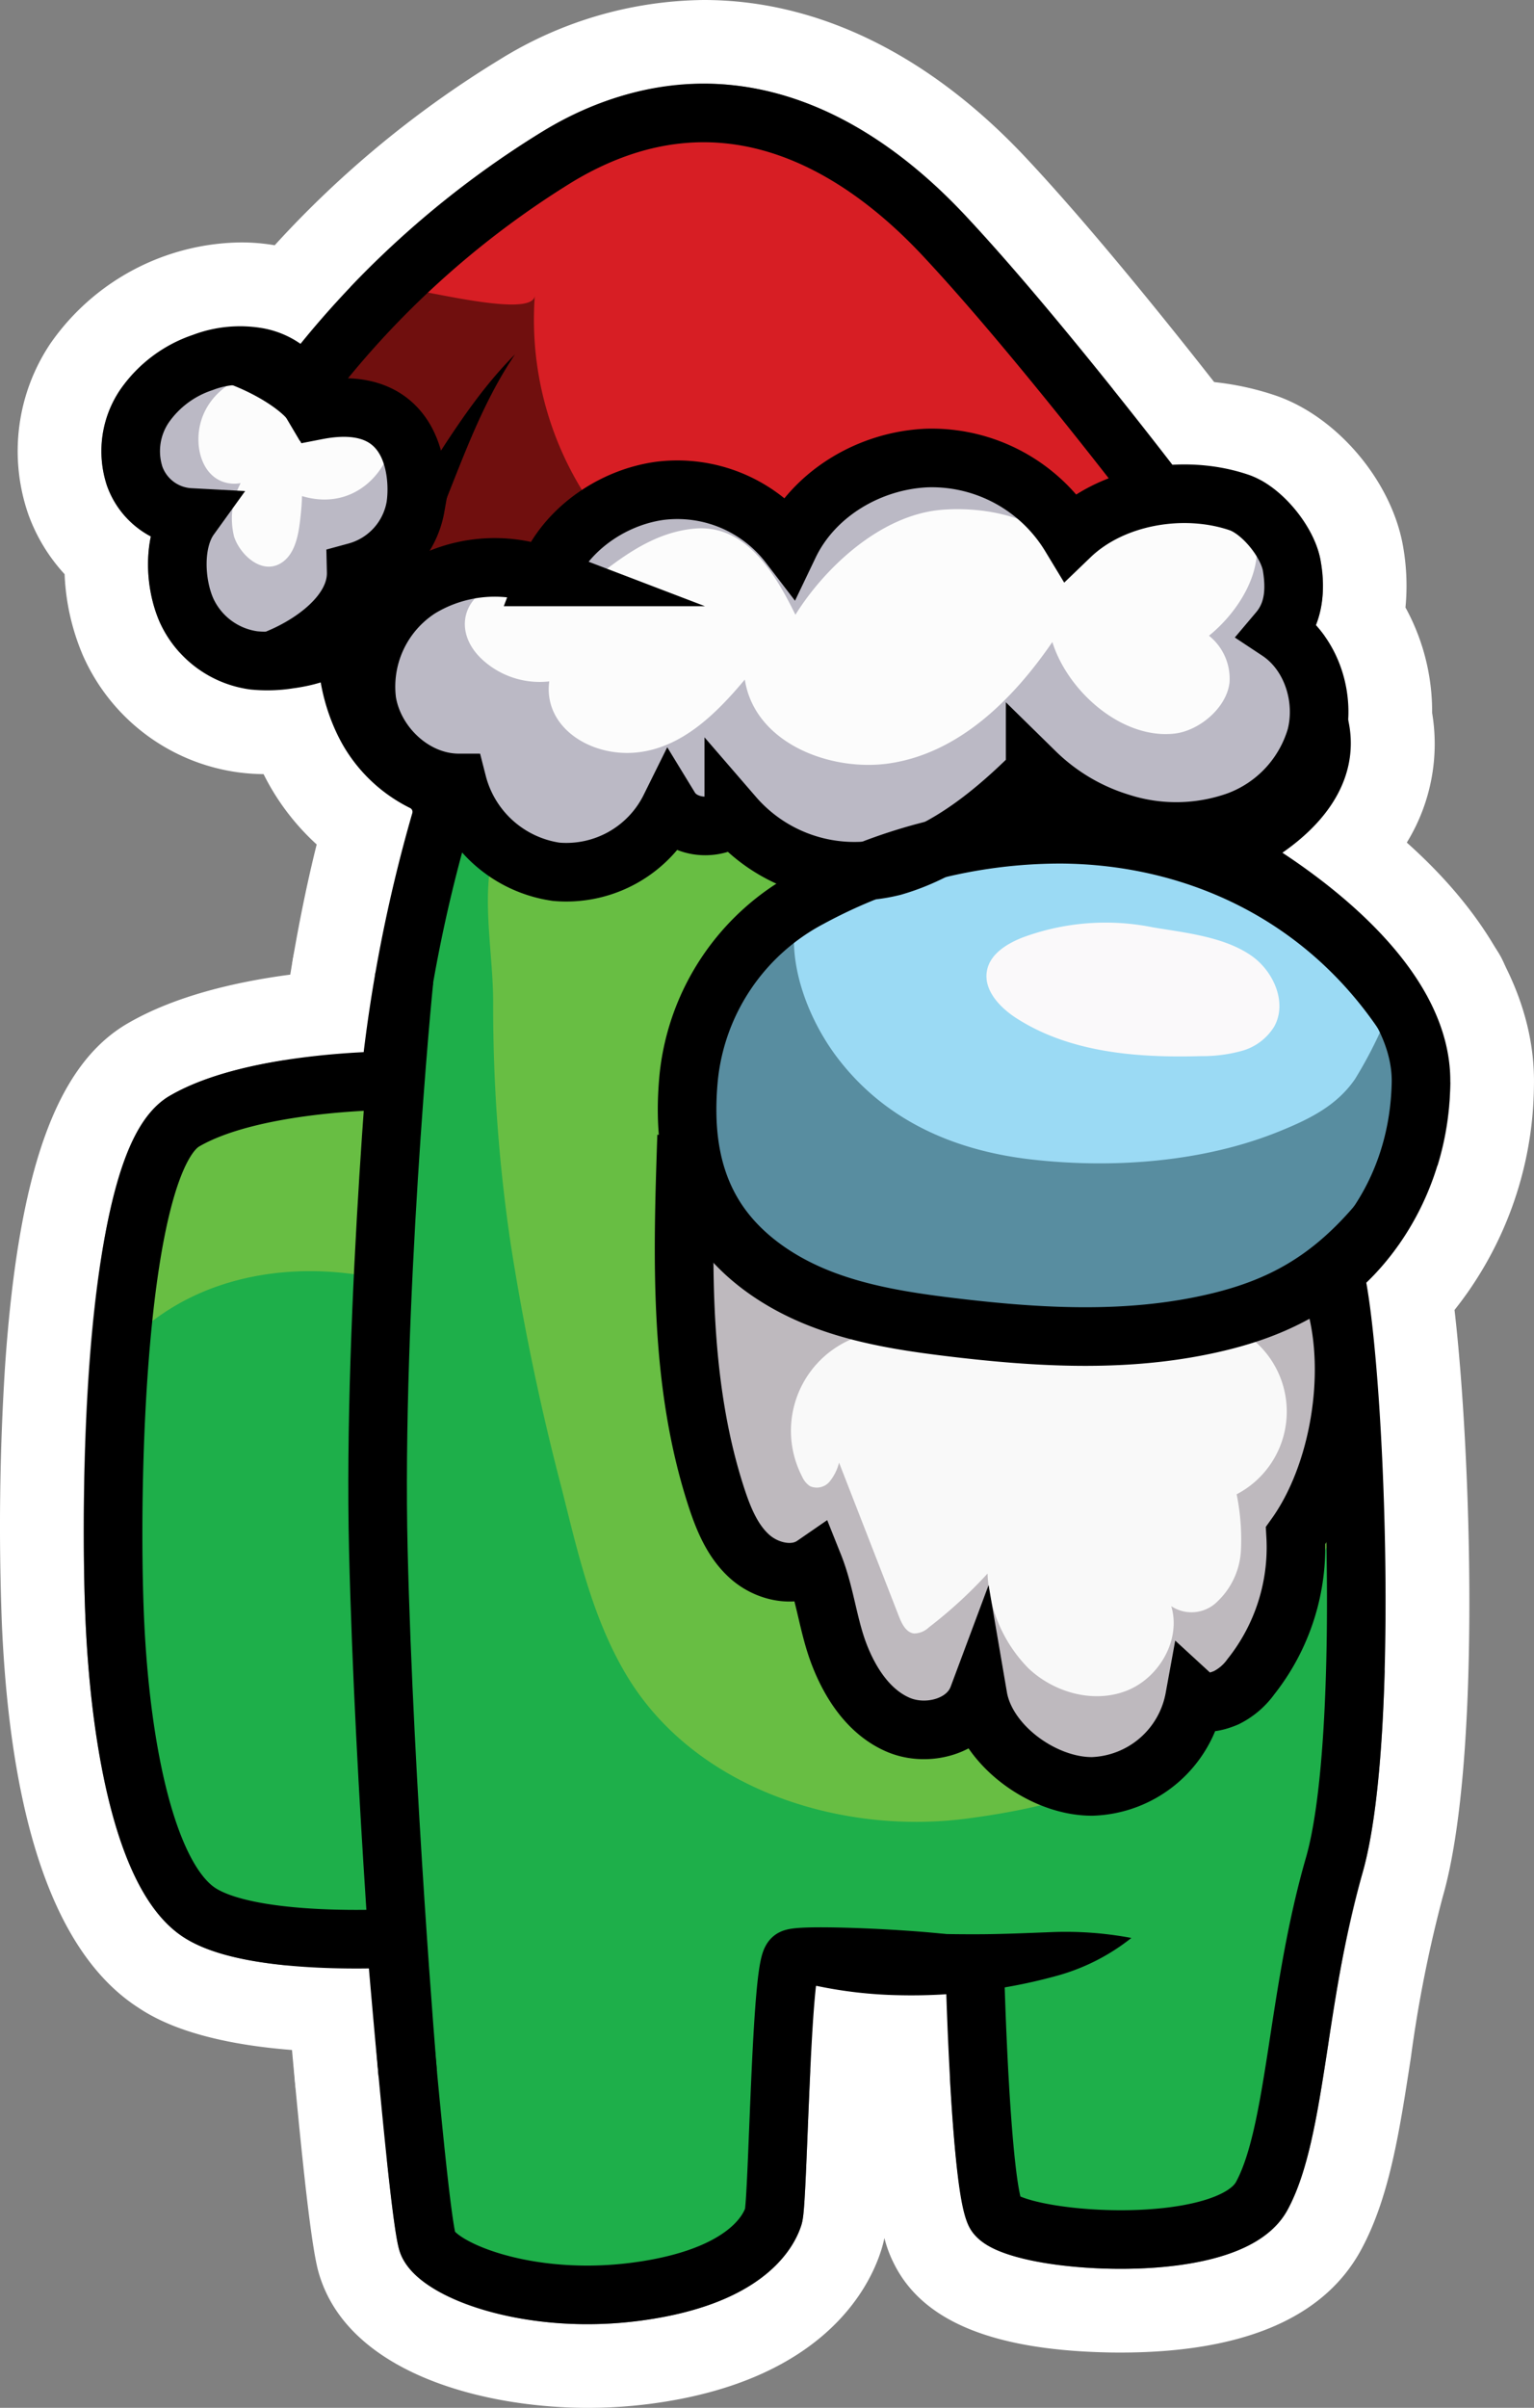
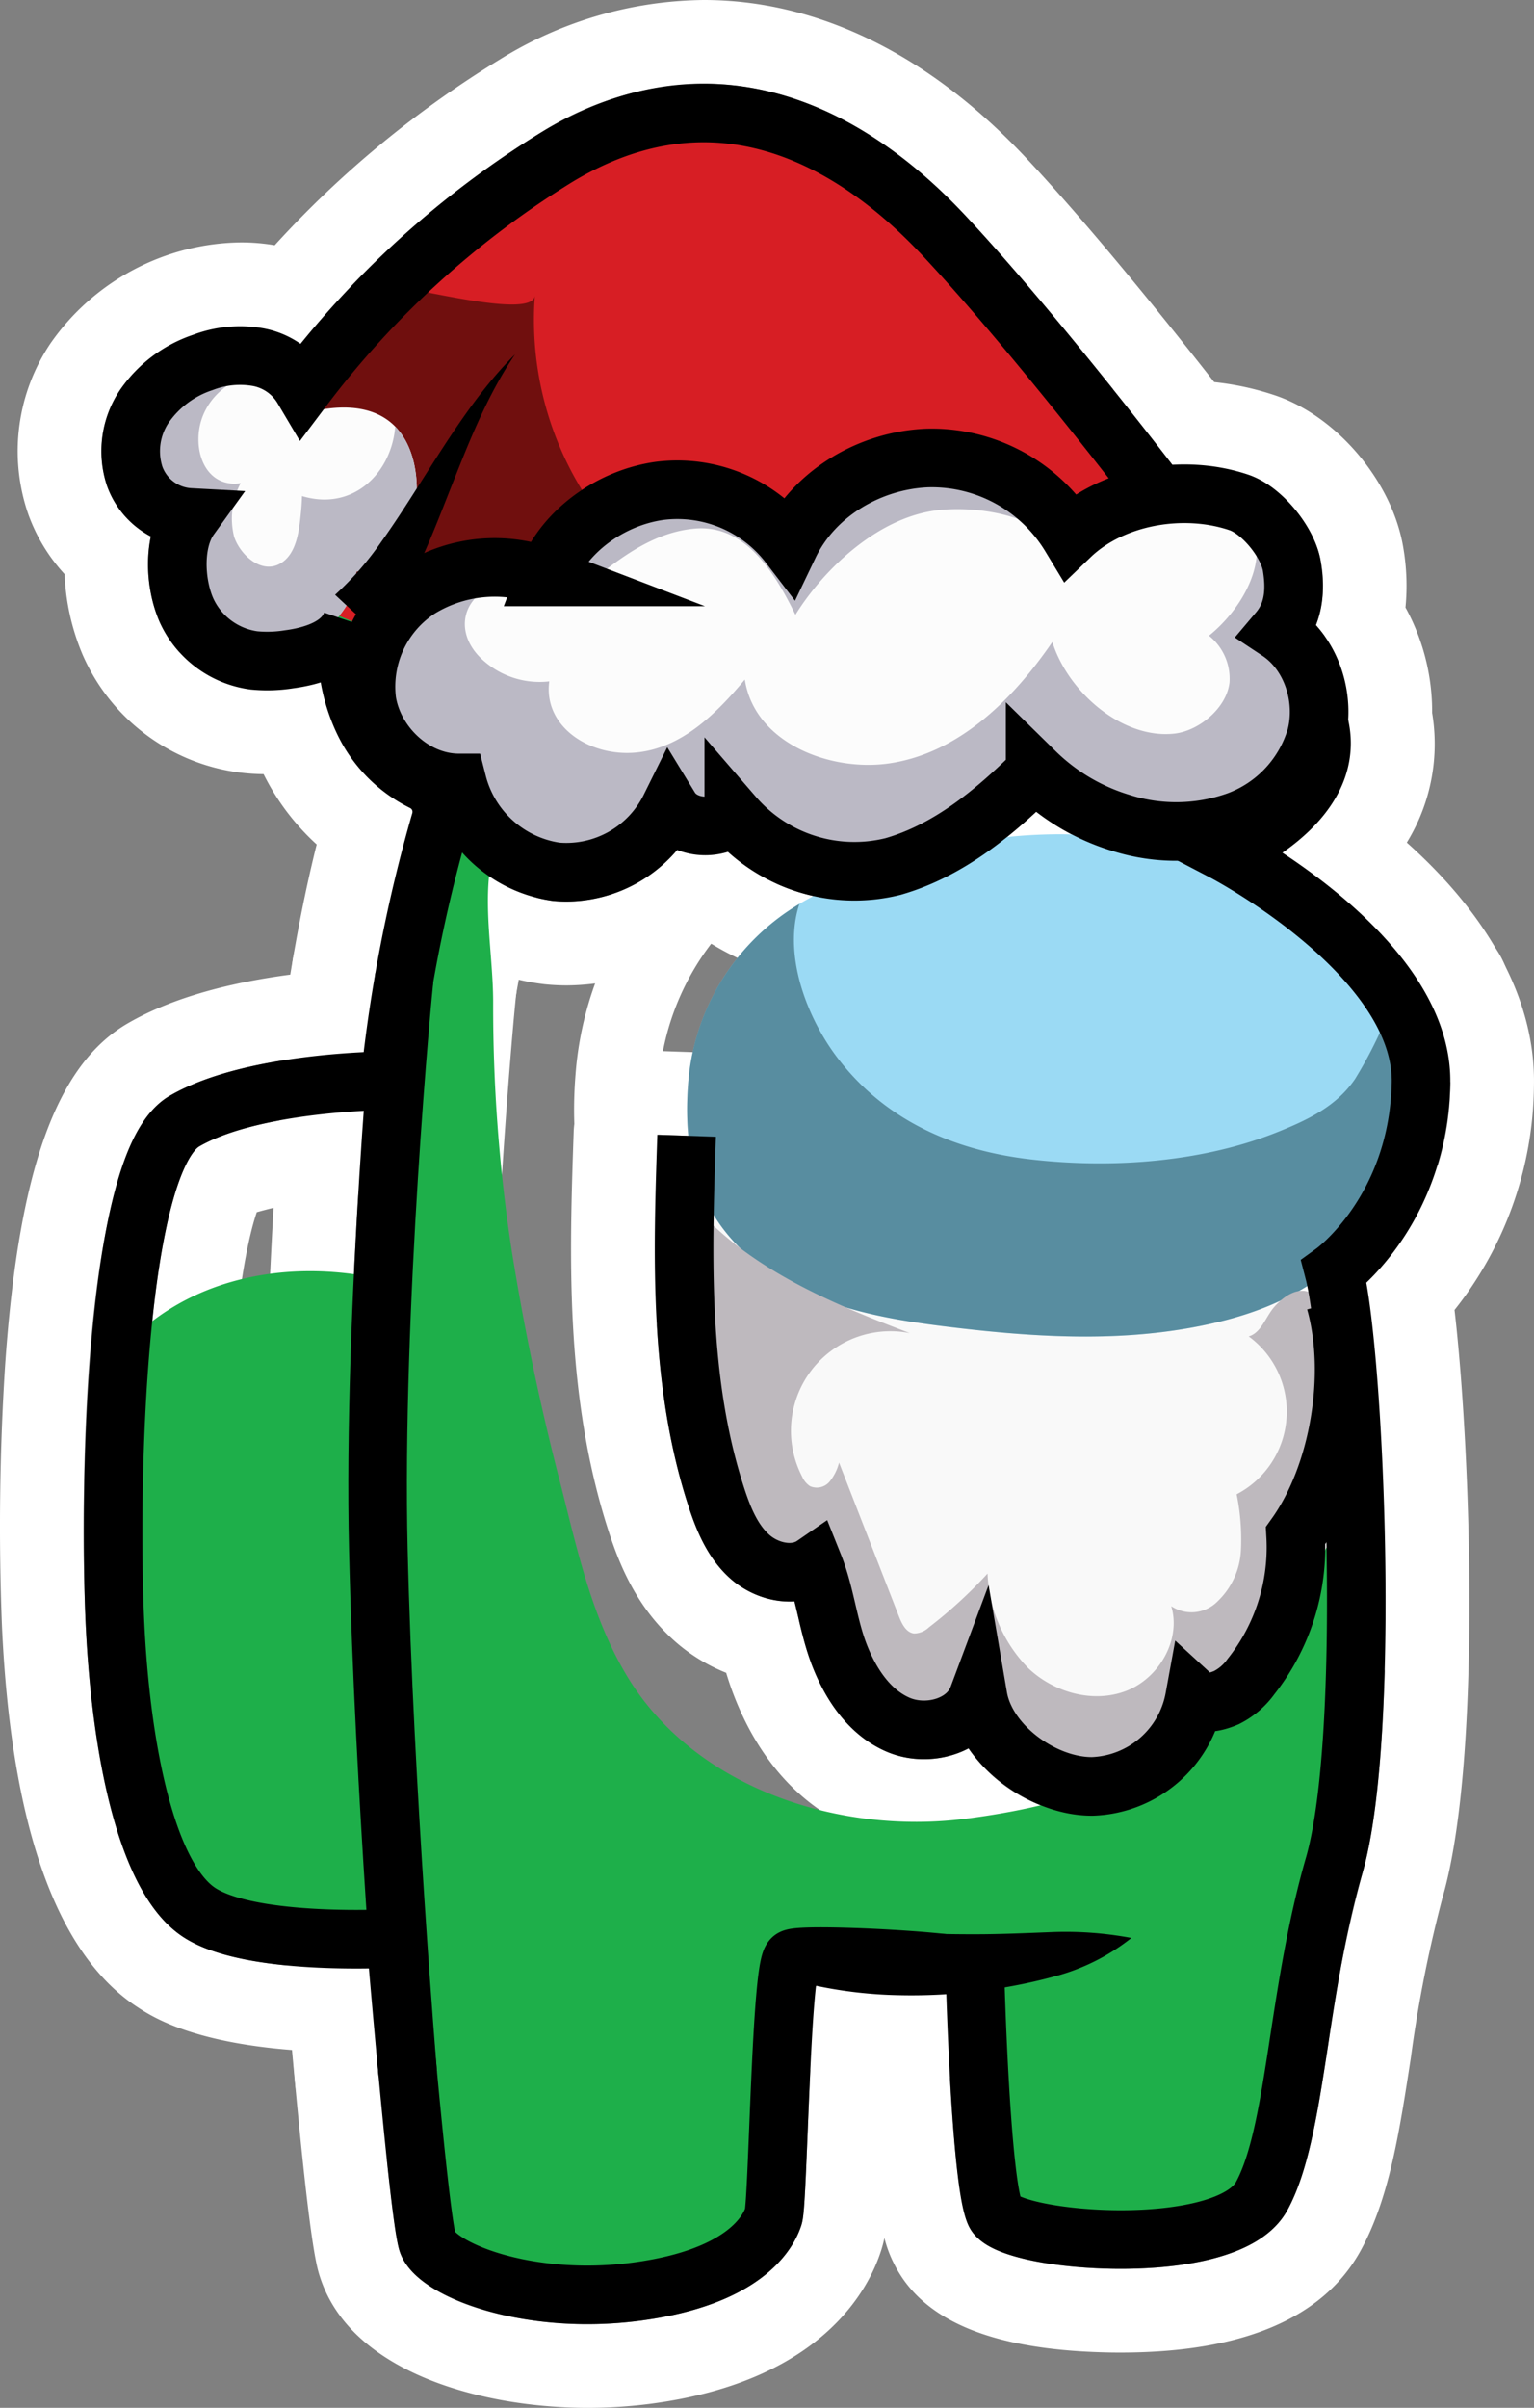
<svg xmlns="http://www.w3.org/2000/svg" viewBox="0 0 183.273 287.574">
  <rect x="0" y="0" width="183.273" height="287.574" fill="#808080" stroke="none" />
  <defs>
    <style>.cls-1{fill:#fff;}.cls-2{fill:#68be43;}.cls-3{fill:#1eaf4a;}.cls-4{fill:#d71e24;}.cls-5{fill:#700f0e;}.cls-6{fill:#fcfcfc;}.cls-7{fill:#f9f9f9;}.cls-8{fill:#9bdaf4;}.cls-9{fill:#bbb9c5;}.cls-10{fill:#1e4856;opacity:0.53;}.cls-11{fill:#faf9fa;}.cls-12{fill:#beb9be;}.cls-13{fill:none;stroke:#000;stroke-miterlimit:10;stroke-width:7px;}</style>
  </defs>
  <title>among us in santa hat</title>
  <g id="Layer_6" data-name="Layer 6">
    <path class="cls-1" d="M142.95,16.213c10.754,0,21.401,5.263,31.139,15.63,10.727,11.417,24.893,29.939,25.491,30.722l-5.563,4.248c-.145-.189-14.55-19.022-25.029-30.177-6.368-6.778-15.338-13.397-26.081-13.397a30.002,30.002,0,0,0-15.588,4.659A108.102,108.102,0,0,0,97.905,54.616l-3.236,4.59L91.972,54.281a4.413,4.413,0,0,0-2.981-1.985,6.677,6.677,0,0,0-1.346-.131,11.185,11.185,0,0,0-8.57,4.436,6.102,6.102,0,0,0-.836,5.278,3.931,3.931,0,0,0,3.362,2.636l6.746.076-3.946,5.472c-1.122,1.555-1.152,5.105-.065,7.597a6.883,6.883,0,0,0,5.293,3.953,8.245,8.245,0,0,0,1.01.058,17.486,17.486,0,0,0,2.282-.183c2.531-.338,4.322-1.145,4.672-2.107l6.63,2.239c-.84,2.696-.123,6.959,1.704,10.137a11.96,11.96,0,0,0,5,4.669,7.502,7.502,0,0,1,3.88,8.967,175.63,175.63,0,0,0-5.876,30.238l-.319,3.144-3.162.002c-4.267.003-16.681.795-22.805,4.368-.4.233-3.964,2.863-5.804,23.029a270.52,270.52,0,0,0-.768,33.308c.738,16.613,4.066,29.249,8.479,32.191,3.016,2.011,10.691,2.658,16.86,2.658,1.655,0,3.2-.047,4.519-.126l3.414-.204.284,3.407c1.284,15.403,2.954,32.519,3.6,35.353,1.126,1.271,7.064,4.044,15.718,4.044a41.864,41.864,0,0,0,5.458-.361c10.868-1.43,13.103-5.522,13.474-6.449.146-1.13.326-5.553.485-9.474.869-21.351,1.209-22.325,3.616-23.529.796-.398,3.225-.57,6.283-.57,6.91,0,17.035.874,18.813,1.973a3.651,3.651,0,0,1,1.77,3.11c.014,3.723.809,22.787,1.917,27.05,1.699.788,6.676,1.646,12.087,1.646a38.719,38.719,0,0,0,8.655-.885c3.097-.727,4.626-1.766,5.024-2.496,1.963-3.601,2.95-10.013,4.093-17.437a168.346,168.346,0,0,1,4.268-21.305c4.306-14.904,2.215-60.446-.025-69.084l-.6-2.312L216.199,155.28c.337-.25,8.636-6.561,8.935-19.736.242-10.672-15.547-21.304-21.651-24.5l-6.723-3.52,7.039-2.83c.103-.042,10.893-4.634,9.269-11.128l6.791-1.698c1.794,7.172-2.746,12.731-7.732,16.212,7.557,4.987,20.287,15.247,20.006,27.623a33.508,33.508,0,0,1-10.036,23.711c2.284,13.043,4.007,55.074-.481,70.607a163.005,163.005,0,0,0-4.073,20.426c-1.243,8.075-2.316,15.049-4.867,19.725-3.291,6.033-13.501,7.013-19.968,7.013q-.522,0-1.009-.008c-4.411-.079-14.903-.727-17.06-5.039-1.831-3.663-2.522-21.093-2.724-27.9-3.766-.462-11.311-.847-15.235-.847-.115,0-.226 0-.335.001-.436,3.888-.783,12.425-.986,17.414-.356,8.761-.456,10.224-.759,11.176-.888,2.783-4.544,9.465-19.281,11.402a47.883,47.883,0,0,1-6.233.403c-10.845,0-20.77-3.583-22.458-8.648-.963-2.889-2.825-23.652-3.693-33.823-.485.008-1.008.012-1.563.012-6.022,0-15.776-.547-20.7-3.83-8.89-5.927-11.077-26.167-11.59-37.705-.101-2.262-2.32-55.486,10.038-62.694,6.765-3.946,17.803-4.966,23.192-5.23a177.654,177.654,0,0,1,5.815-28.562.528.528,0,0,0-.32-.615,19.036,19.036,0,0,1-7.947-7.446A23.701,23.701,0,0,1,97.171,87.719a20.658,20.658,0,0,1-3.325.707,24.096,24.096,0,0,1-3.202.245,15.225,15.225,0,0,1-1.878-.112,13.913,13.913,0,0,1-10.847-8.1,17.54,17.54,0,0,1-1.039-10.168,11.228,11.228,0,0,1-5.227-6.039,13.032,13.032,0,0,1,1.581-11.508A18.126,18.126,0,0,1,87.654,45.166a13.589,13.589,0,0,1,2.751.274,12.052,12.052,0,0,1,4.329,1.823,114.838,114.838,0,0,1,28.984-25.367,37.155,37.155,0,0,1,19.233-5.683M171.845,241.507c0,.037.001.075.002.112-.001-.064-.002-.102-.002-.112v0M142.95,6.213a47.013,47.013,0,0,0-24.378,7.108A123.075,123.075,0,0,0,91.681,35.505a23.822,23.822,0,0,0-4.027-.339A28.103,28.103,0,0,0,64.889,47.233,23.07,23.07,0,0,0,62.245,67.64a21.085,21.085,0,0,0,4.336,7.15,27.44,27.44,0,0,0,2.173,9.668A23.771,23.771,0,0,0,87.534,98.483a25.194,25.194,0,0,0,2.819.187q.4.802.836,1.561a28.686,28.686,0,0,0,5.508,6.837c-1.397,5.58-2.435,11.126-3.156,15.546-6.637.873-13.863,2.58-19.463,5.847-8.533,4.977-13.045,17.674-14.629,41.167a303.123,303.123,0,0,0-.36,30.609c1.06,23.859,6.454,39.195,16.033,45.581,1.724,1.149,6.416,4.277,18.626,5.23,2.121,23.446,2.934,25.881,3.392,27.254,3.808,11.429,19.588,15.485,31.944,15.485a57.957,57.957,0,0,0,7.538-.489c20.415-2.684,26.034-13.676,27.502-18.277a14.1,14.1,0,0,0,.401-1.519,14.54,14.54,0,0,0,1.166,3.106c3.43,6.86,11.877,10.316,25.825,10.566.398.006.787.009,1.188.009,14.65,0,24.322-4.113,28.747-12.224,3.389-6.212,4.585-13.986,5.971-22.987a155.355,155.355,0,0,1,3.798-19.177c4.66-16.126,3.381-53.232,1.421-70.13a43.646,43.646,0,0,0,9.486-26.736c.227-9.998-5.096-20.077-15.189-29.086A22.488,22.488,0,0,0,229.559,89.441a9.989,9.989,0,0,0-12.127-7.275l-6.791,1.698a10,10,0,0,0-7.574,9.696,16.015,16.015,0,0,1-3.136,1.91l-6.901,2.774a10,10,0,0,0-.909,18.137l6.723,3.52a55.575,55.575,0,0,1,11.002,7.88c4.23,3.969,5.311,6.664,5.291,7.534-.174,7.68-4.42,11.52-4.964,11.981l-1.774,1.285a10,10,0,0,0-3.813,10.608l.6,2.312c1.824,7.032,3.809,50.953.098,63.799a176.183,176.183,0,0,0-4.542,22.545c-.625,4.062-1.364,8.861-2.17,11.873a30.587,30.587,0,0,1-5.721.481c-1.102,0-2.138-.043-3.08-.11-.497-6.335-.913-15.491-.924-18.623a13.571,13.571,0,0,0-6.515-11.582c-2.001-1.237-4.668-2.145-11.758-2.843-3.961-.39-8.563-.622-12.31-.622-5.473,0-8.389.441-10.759,1.628-5.702,2.853-7.153,7.675-7.78,11.558-.587,3.637-.904,9.51-1.351,20.507-.061,1.498-.143,3.526-.223,5.263A22.912,22.912,0,0,1,133.1,266.53a31.999,31.999,0,0,1-4.153.276,27.245,27.245,0,0,1-6.562-.763c-.683-5.97-1.74-16.86-2.791-29.464l-.284-3.406a10.001,10.001,0,0,0-9.957-9.171c-.201,0-.402.006-.606.018l-3.414.204c-1.176.071-2.532.108-3.922.108a49.143,49.143,0,0,1-10.972-.98c-1.384-2.567-3.767-10.58-4.377-24.314a259.55,259.55,0,0,1,.736-31.955c.86-9.427,2.049-14.062,2.741-16.095a59.937,59.937,0,0,1,15.918-2.21l3.161-.002a10,10,0,0,0,9.941-8.991l.319-3.144a166.709,166.709,0,0,1,5.473-28.266A17.46,17.46,0,0,0,115.387,87.475a1.995,1.995,0,0,1-.791-.705,6.116,6.116,0,0,1-.723-2.526,10,10,0,0,0-6.45-12.099L100.793,69.906a9.992,9.992,0,0,0-3.2-.528q-.237,0-.472.011.153-.279.286-.565a9.998,9.998,0,0,0,5.435-3.856l3.236-4.59a99.003,99.003,0,0,1,26.386-23.905,20.108,20.108,0,0,1,10.443-3.234c7.579 0,14.403,5.571,18.793,10.244,10.01,10.655,24.232,29.219,24.375,29.406a9.999,9.999,0,0,0,14.012,1.873l5.563-4.248a10,10,0,0,0,1.876-14.021C205.987,54.48,192.185,36.5,181.378,24.996,169.835,12.708,156.547,6.213,142.95,6.213Z" transform="translate(-58.862 -6.213)" />
-     <path class="cls-1" d="M87.877,45.219c3.411,1.145,7.777,3.359,10.418,6.244.56-.05,1.097-.073,1.611-.073a11.713,11.713,0,0,1,8.468,3.116c3.596,3.475,4.18,9.053,3.588,12.775a13.268,13.268,0,0,1-7.323,9.756c-1.321,5.537-7.089,9.529-12.161,11.402L90.053,81.872c3.959-1.462,7.932-4.434,7.865-7.286L97.853,71.802l2.698-.689a6.32,6.32,0,0,0,4.498-4.933c.286-1.795.112-5.045-1.539-6.641a4.951,4.951,0,0,0-3.564-1.159,13.428,13.428,0,0,0-2.547.274l-2.534.493-1.219-2.275c-.736-1.374-4.125-3.717-7.996-5.015l2.227-6.637m0-10a10,10,0,0,0-9.481,6.819l-2.227,6.637A10,10,0,0,0,82.471,61.337a13.543,13.543,0,0,1,2.994,1.439l.585,1.092a9.98,9.98,0,0,0,2.914,3.352,9.974,9.974,0,0,0-1.11,4.697,9.641,9.641,0,0,1-1.264.574,10,10,0,0,0-5.917,12.845l2.425,6.566a9.99,9.99,0,0,0,12.844,5.917c7.809-2.883,13.815-7.969,16.825-14.06a23.093,23.093,0,0,0,9.072-14.907c1.016-6.386-.161-15.397-6.514-21.537a21.199,21.199,0,0,0-13.222-5.834,40.079,40.079,0,0,0-11.044-5.742,9.998,9.998,0,0,0-3.181-.519Z" transform="translate(-58.862 -6.213)" />
+     <path class="cls-1" d="M87.877,45.219c3.411,1.145,7.777,3.359,10.418,6.244.56-.05,1.097-.073,1.611-.073a11.713,11.713,0,0,1,8.468,3.116a13.268,13.268,0,0,1-7.323,9.756c-1.321,5.537-7.089,9.529-12.161,11.402L90.053,81.872c3.959-1.462,7.932-4.434,7.865-7.286L97.853,71.802l2.698-.689a6.32,6.32,0,0,0,4.498-4.933c.286-1.795.112-5.045-1.539-6.641a4.951,4.951,0,0,0-3.564-1.159,13.428,13.428,0,0,0-2.547.274l-2.534.493-1.219-2.275c-.736-1.374-4.125-3.717-7.996-5.015l2.227-6.637m0-10a10,10,0,0,0-9.481,6.819l-2.227,6.637A10,10,0,0,0,82.471,61.337a13.543,13.543,0,0,1,2.994,1.439l.585,1.092a9.98,9.98,0,0,0,2.914,3.352,9.974,9.974,0,0,0-1.11,4.697,9.641,9.641,0,0,1-1.264.574,10,10,0,0,0-5.917,12.845l2.425,6.566a9.99,9.99,0,0,0,12.844,5.917c7.809-2.883,13.815-7.969,16.825-14.06a23.093,23.093,0,0,0,9.072-14.907c1.016-6.386-.161-15.397-6.514-21.537a21.199,21.199,0,0,0-13.222-5.834,40.079,40.079,0,0,0-11.044-5.742,9.998,9.998,0,0,0-3.181-.519Z" transform="translate(-58.862 -6.213)" />
    <path class="cls-1" d="M170.295,57.401a23.196,23.196,0,0,1,17.151,7.874,24.408,24.408,0,0,1,12.898-3.606,23.842,23.842,0,0,1,7.685,1.246v-.001c3.92,1.337,7.952,6.184,8.629,10.374a14.111,14.111,0,0,1-.578,7.584,15.548,15.548,0,0,1,3.4,14.216,18.857,18.857,0,0,1-11.518,12.436,23.056,23.056,0,0,1-8.311,1.489,27.871,27.871,0,0,1-16.985-5.853c-4.224,3.92-9.61,8.032-16.146,9.906a19.734,19.734,0,0,1-5.439.743,23.192,23.192,0,0,1-15.288-5.853,9.256,9.256,0,0,1-4.166.278,8.876,8.876,0,0,1-1.852-.511,17.65,17.65,0,0,1-13.19,6.174,15.555,15.555,0,0,1-1.643-.086A17.695,17.695,0,0,1,110.852,102.91,15.441,15.441,0,0,1,99.249,90.573a17.328,17.328,0,0,1,7.834-17.01,19.895,19.895,0,0,1,10.789-3.06,21.719,21.719,0,0,1,4.422.455,21.211,21.211,0,0,1,14.879-9.585,19.284,19.284,0,0,1,2.67-.185,20.418,20.418,0,0,1,12.744,4.526,23.148,23.148,0,0,1,16.862-8.296c.281-.011.564-.017.845-.017M153.81,78.03l-3.462-4.635a13.397,13.397,0,0,0-10.531-5.204,12.032,12.032,0,0,0-1.673.116c-4.777.668-9.196,3.979-10.746,8.052L126.165,79.598l-3.251-1.201a14.692,14.692,0,0,0-5.074-.908,12.798,12.798,0,0,0-6.948,1.947,10.384,10.384,0,0,0-4.736,9.998c.597,3.616,3.99,6.723,7.41,6.786l2.724.05.62,2.653a10.779,10.779,0,0,0,8.773,7.927,8.705,8.705,0,0,0,.923.049,10.427,10.427,0,0,0,9.13-5.696l2.771-5.866,3.381,5.538a1.265,1.265,0,0,0,.867.451,2.267,2.267,0,0,0,.362.029,1.86,1.86,0,0,0,1.16-.358l2.703-2.273,2.249,2.723a15.764,15.764,0,0,0,11.813,5.37,12.914,12.914,0,0,0,3.549-.479c6.274-1.8,11.565-6.499,15.475-10.392l2.43-2.42,2.469,2.38a21.36,21.36,0,0,0,8.72,5.205,20.874,20.874,0,0,0,5.972.906,16.046,16.046,0,0,0,5.784-1.022,11.768,11.768,0,0,0,7.264-7.656,8.376,8.376,0,0,0-3.033-8.816l-3.281-2.172,2.539-3.006c.672-.795,1.295-2.004.82-4.94-.264-1.631-2.494-4.358-3.978-4.864v-.001a17.5,17.5,0,0,0-16.606,3.225l-3.195,3.073-2.248-3.822A15.843,15.843,0,0,0,170.341,64.4c-.198,0-.396.004-.594.012-5.75.245-11.15,3.621-13.438,8.399l-2.498,5.218m16.485-30.628c-.417,0-.836.009-1.254.026a33.392,33.392,0,0,0-17.797,6.008,30.23,30.23,0,0,0-11.401-2.246,29.378,29.378,0,0,0-4.054.281,31.368,31.368,0,0,0-17.923,9.033,29.713,29.713,0,0,0-16.224,4.67A27.452,27.452,0,0,0,89.383,92.201,25.398,25.398,0,0,0,103.833,111.048a27.476,27.476,0,0,0,20.052,12.708,25.656,25.656,0,0,0,2.7.142,27.556,27.556,0,0,0,16.369-5.534,33.269,33.269,0,0,0,18.127,5.445,29.712,29.712,0,0,0,8.197-1.131,44.842,44.842,0,0,0,14.31-7.285,37.13,37.13,0,0,0,5.216,2.001,37.778,37.778,0,0,0,10.848,1.618,32.911,32.911,0,0,0,11.917-2.162,29.005,29.005,0,0,0,17.594-19.263,25.846,25.846,0,0,0-2.383-18.82,26.942,26.942,0,0,0-.25-7.075c-1.27-7.863-7.836-15.706-15.273-18.243a33.729,33.729,0,0,0-10.913-1.781,35.339,35.339,0,0,0-11.165,1.818,33.084,33.084,0,0,0-18.884-6.085ZM153.809,88.03q.486,0,.976-.048a10,10,0,0,0,8.046-5.635l2.498-5.218a5.904,5.904,0,0,1,4.845-2.726c.048-.002.107-.003.166-.003a5.833,5.833,0,0,1,4.76,2.683l2.25,3.825a9.995,9.995,0,0,0,2.631,2.939,9.955,9.955,0,0,0-4.541,2.595l-2.43,2.42c-2.821,2.809-7.049,6.681-11.175,7.865a2.957,2.957,0,0,1-.792.091,5.879,5.879,0,0,1-4.102-1.737l-2.249-2.723a10,10,0,0,0-6.806-3.592q-.453-.041-.906-.041-.469,0-.933.044a10.002,10.002,0,0,0-7.537-3.43q-.267,0-.536.014a9.995,9.995,0,0,0-5.578,2.071,9.956,9.956,0,0,0,3.116-4.268l1.232-3.24A4.215,4.215,0,0,1,139.529,78.21a2.057,2.057,0,0,1,.288-.019,3.409,3.409,0,0,1,2.521,1.191l3.461,4.633a10.001,10.001,0,0,0,8.01,4.015Zm34.674-2.514a9.996,9.996,0,0,0,4.416-2.471l3.195-3.073a3.123,3.123,0,0,1,.71-.475,10,10,0,0,0,4.065,11.192l1.27.84a3.056,3.056,0,0,1-.305.138,6.163,6.163,0,0,1-2.178.35,10.844,10.844,0,0,1-3.101-.485,11.477,11.477,0,0,1-4.651-2.826L189.435,86.326a10.088,10.088,0,0,0-.952-.811ZM126.164,89.601a10.031,10.031,0,0,0,6.12-2.091,9.99,9.99,0,0,0-2.819,3.556l-2.682,5.678a1.177,1.177,0,0,1-.161-.201l-.595-2.547a9.978,9.978,0,0,0-2.669-4.799,9.952,9.952,0,0,0,2.805.404Z" transform="translate(-58.862 -6.213)" />
    <path class="cls-1" d="M120.392,48.538c-3.431,5.078-5.603,10.723-7.848,16.39-1.12,2.842-2.239,5.713-3.558,8.584a43.18,43.18,0,0,1-4.97,8.51l-5.12-4.774a37.115,37.115,0,0,0,5.545-6.363c1.721-2.399,3.344-4.964,4.984-7.544,3.28-5.144,6.623-10.469,10.967-14.804m.002-10a9.979,9.979,0,0,0-7.065,2.921c-4.986,4.975-8.726,10.843-12.026,16.02l-.309.485-.199.314c-1.536,2.417-2.987,4.7-4.478,6.778A27.47,27.47,0,0,1,92.337,69.7a10,10,0,0,0-.261,14.863l5.12,4.774a10.001,10.001,0,0,0,6.819,2.686q.402,0,.806-.033a10,10,0,0,0,7.1-3.843A53.401,53.401,0,0,0,118.059,77.716c1.371-2.984,2.5-5.85,3.591-8.622l.197-.5.273-.691c1.995-5.042,3.879-9.804,6.557-13.768a10,10,0,0,0-8.284-15.598Zm-.002,20h0Z" transform="translate(-58.862 -6.213)" />
    <path class="cls-1" d="M185.29,102.348c.095,0,.188,0,.282.001,18.025.083,33.989,8.425,43.8,22.886l-5.793,3.93c-8.494-12.521-22.358-19.743-38.039-19.815-.066-0-.133-0-.198-0a59.919,59.919,0,0,0-28.083,7.204,23.781,23.781,0,0,0-12.628,18.627c-.568,5.892.23,10.549,2.439,14.238,2.748,4.587,7.43,7.185,10.874,8.556,4.883,1.944,10.336,2.715,15.063,3.284A129.8,129.8,0,0,0,188.48,162.339a67.688,67.688,0,0,0,12.174-1.02c9.01-1.651,14.641-4.776,20.086-11.146l5.32,4.548c-6.52,7.629-13.516,11.535-24.145,13.482a74.537,74.537,0,0,1-13.433,1.138,136.462,136.462,0,0,1-16.312-1.135c-5.167-.622-11.153-1.475-16.817-3.73-4.447-1.772-10.537-5.198-14.29-11.463-3.006-5.018-4.119-11.072-3.402-18.506A30.766,30.766,0,0,1,153.958,110.38a66.787,66.787,0,0,1,31.332-8.032m0-10a76.835,76.835,0,0,0-36.046,9.213,40.743,40.743,0,0,0-21.535,31.986c-.929,9.639.633,17.688,4.777,24.605,5.189,8.662,13.287,13.273,19.168,15.615,6.783,2.7,13.53,3.67,19.323,4.368a146.892,146.892,0,0,0,17.507,1.206A83.731,83.731,0,0,0,203.719,178.04c12.936-2.37,21.891-7.401,29.943-16.821a10,10,0,0,0-1.104-14.098l-5.32-4.548a10.001,10.001,0,0,0-6.498-2.399q-.389,0-.78.03a10,10,0,0,0-6.821,3.471c-3.933,4.601-7.538,6.571-14.288,7.808a57.236,57.236,0,0,1-10.371.857,121.369,121.369,0,0,1-14.279-1.01c-4.1-.494-8.791-1.146-12.558-2.646-1.647-.656-4.614-2.099-5.995-4.405-1.056-1.764-1.415-4.503-1.064-8.139a13.806,13.806,0,0,1,7.389-10.768,49.856,49.856,0,0,1,23.368-6.023l.16 0c12.323.057,23.188,5.681,29.802,15.43a9.997,9.997,0,0,0,13.889,2.661l5.793-3.93A10,10,0,0,0,237.647,119.62c-11.691-17.232-30.655-27.172-52.029-27.271l-.328-.001Z" transform="translate(-58.862 -6.213)" />
    <path class="cls-1" d="M137.396,141.737l6.996.238c-.479,14.056-.974,28.59,3.385,41.972.66,2.026,1.533,4.272,3.006,5.577a3.834,3.834,0,0,0,2.391.965,1.595,1.595,0,0,0,.908-.24l3.606-2.486,1.629,4.066a40.561,40.561,0,0,1,1.737,5.968,36.482,36.482,0,0,0,1.35,4.787c.891,2.302,2.51,5.284,5.165,6.409a4.337,4.337,0,0,0,1.678.321,4.634,4.634,0,0,0,1.806-.357,2.434,2.434,0,0,0,1.379-1.28l4.543-12.157,2.186,12.794c.658,3.856,5.757,7.751,10.128,7.751h.059a9.381,9.381,0,0,0,8.768-7.577l1-6.476,4.302,3.949a4.649,4.649,0,0,0,.574-.207,5.306,5.306,0,0,0,1.587-1.478,21.336,21.336,0,0,0,4.583-14.457l-.076-1.237.721-1.009c4.708-6.597,6.442-16.095,4.315-23.634l6.736-1.9a36.074,36.074,0,0,1-4.663,28.591,28.448,28.448,0,0,1-6.151,18.02,11.36,11.36,0,0,1-4.283,3.533,10.315,10.315,0,0,1-2.677.779,16.356,16.356,0,0,1-14.679,10.103h-.117a18.62,18.62,0,0,1-14.712-8.037q-.368.193-.756.36a11.616,11.616,0,0,1-4.57.926,11.344,11.344,0,0,1-4.413-.876c-3.886-1.647-6.985-5.22-8.961-10.33a42.222,42.222,0,0,1-1.636-5.712c-.154-.655-.304-1.297-.464-1.923q-.275.016-.551.016a10.976,10.976,0,0,1-7.083-2.726c-2.728-2.416-4.069-5.729-5.021-8.649-4.741-14.555-4.202-30.398-3.726-44.378m-.006-10a10,10,0,0,0-9.988,9.66c-.504,14.805-1.076,31.585,4.212,47.816,1.289,3.955,3.351,9.011,7.9,13.039a20.957,20.957,0,0,0,6.108,3.751c.263.875.566,1.78.927,2.713,2.976,7.693,7.95,13.202,14.385,15.93A21.482,21.482,0,0,0,169.25,226.315c.695,0,1.391-.034,2.084-.101a28.284,28.284,0,0,0,17.954,6.852h.117l.081-0A26.306,26.306,0,0,0,210.941,221.27a21.134,21.134,0,0,0,7.911-6.372,38.217,38.217,0,0,0,8.264-21.349,46.085,46.085,0,0,0,4.366-34.225,9.989,9.989,0,0,0-12.339-6.908l-6.736,1.9a10,10,0,0,0-6.909,12.34,19.241,19.241,0,0,1-2.831,15.109l-.718,1.005a10,10,0,0,0-1.844,6.427l.076,1.237a10.514,10.514,0,0,1-.03,1.633,10,10,0,0,0-10.918,8.42l-.6,3.885-1.8-10.535a10,10,0,0,0-8.917-8.272c-.317-.03-.633-.045-.946-.045a10.004,10.004,0,0,0-7.891,3.862q-.223-.629-.48-1.272l-1.629-4.066a9.999,9.999,0,0,0-10.563-6.199c-2.858-11-2.434-23.452-2.023-35.528a10.002,10.002,0,0,0-9.654-10.337l-6.996-.238q-.174-.006-.347-.006Z" transform="translate(-58.862 -6.213)" />
    <path class="cls-1" d="M103.72,122.413l3.451.584,3.462.512c-.309,2.323-3.736,40.045-3.069,67.739.682,28.289,3.481,62.079,3.509,62.417l-6.976.582c-.028-.34-2.845-34.337-3.532-62.831-.692-28.725,2.938-67.719,3.154-69.003m0-10a10,10,0,0,0-9.861,8.335c-.415,2.456-3.989,41.937-3.291,70.909.693,28.747,3.535,63.078,3.563,63.421a10,10,0,0,0,9.965,9.169q.415,0,.832-.035l6.976-.582a10,10,0,0,0,9.134-10.801c-.028-.333-2.8-33.716-3.477-61.822-.645-26.802,2.663-63.586,2.988-66.205a9.979,9.979,0,0,0-8.452-11.186l-3.358-.497-3.35-.567a9.999,9.999,0,0,0-1.668-.14Z" transform="translate(-58.862 -6.213)" />
    <path class="cls-1" d="M157.51,236.481l8.943.538c2.841.144,5.689.205,8.552.205.136,0,.272-0.0.408-0l.032,0c2.992,0,5.993-.138,9.034-.254.531-.009,1.063-.015,1.598-.015a38.672,38.672,0,0,1,7.953.712,24.898,24.898,0,0,1-8.711,4.466,66.151,66.151,0,0,1-17.571,2.387q-.784,0-1.568-.018a52.263,52.263,0,0,1-9.631-1.086l.959-6.934m-.008-10a10,10,0,0,0-9.898,8.63l-.959,6.934a10,10,0,0,0,7.823,11.151,62.446,62.446,0,0,0,11.474,1.302c.608.014,1.207.021,1.807.021a74.813,74.813,0,0,0,9.371-.584,73.787,73.787,0,0,0,10.951-2.189q.095-.027.189-.056a34.739,34.739,0,0,0,12.124-6.302,10,10,0,0,0-4.338-17.516,48.475,48.475,0,0,0-9.969-.918q-.891,0-1.775.017-.103.002-.206.006l-1.307.051c-2.558.101-4.975.196-7.344.196l-.052,0-.389 0c-2.853,0-5.471-.062-8-.19l-8.894-.535c-.203-.012-.407-.018-.608-.018Z" transform="translate(-58.862 -6.213)" />
  </g>
  <g id="Layer_5" data-name="Layer 5">
-     <path class="cls-2" d="M216.463,92.717c2.422,9.689-11.36,15.225-11.36,15.225s23.875,12.457,23.529,27.682-10.381,22.491-10.381,22.491c2.422,9.343,4.498,55.363,0,70.934s-4.498,31.834-8.651,39.446-30.104,5.536-31.834,2.076-2.422-28.028-2.422-29.066-20.415-2.076-21.799-1.384-1.73,29.066-2.282,30.796-3.254,7.266-16.403,8.997-23.875-2.768-24.913-5.882-3.806-36.332-3.806-36.332-17.301,1.038-23.529-3.114-9.343-19.377-10.035-34.948,0-54.671,8.305-59.516,24.567-4.844,24.567-4.844c.994-9.793,3.763-25.316,7.248-34.522a15.433,15.433,0,0,1-9.804-7.255c-2.085-3.626-3.255-8.928-2.012-12.922-1.044,2.864-4.476,3.975-7.498,4.378a16.431,16.431,0,0,1-4.187.129,10.374,10.374,0,0,1-8.07-6.026c-1.404-3.219-1.619-8.195.435-11.044a7.434,7.434,0,0,1-6.616-4.95,9.617,9.617,0,0,1,1.209-8.393,13.749,13.749,0,0,1,6.927-5.166,12.413,12.413,0,0,1,6.615-.639,7.876,7.876,0,0,1,5.346,3.734,110.628,110.628,0,0,1,30.476-27.704c19.031-11.419,35.294-2.076,46.021,9.343s25.26,30.45,25.26,30.45" transform="translate(-58.862 -6.213)" />
    <path class="cls-3" d="M212.37,200.083c-3.91,6.238-8.78,12.13-15.068,16.079-6.86,4.308-15.055,6.227-23.004,7.258-15.1,1.959-32.499-3.578-40.608-17.171-4.065-6.815-5.812-14.672-7.726-22.282a294.998,294.998,0,0,1-6.064-29.027,193.235,193.235,0,0,1-2.119-28.974c.011-6.817-1.92-14.4.942-20.813a2.13,2.13,0,0,1,1.642-3.172c5.623-.427,11.445-3.445,16.756-5.253,5.149-1.753,10.315-3.462,15.55-4.944A203.167,203.167,0,0,1,183.268,85.732,187.486,187.486,0,0,1,212.716,84.424c-4.473-6.941-11.359-12.79-15.917-19.735,0,0-14.533-19.031-25.26-30.45s-26.99-20.761-46.021-9.343A110.628,110.628,0,0,0,95.043,52.601a7.876,7.876,0,0,0-5.346-3.734,12.414,12.414,0,0,0-6.615.639,13.749,13.749,0,0,0-6.927,5.166,9.617,9.617,0,0,0-1.209,8.393,7.434,7.434,0,0,0,6.616,4.95c-2.054,2.849-1.839,7.825-.435,11.044a10.373,10.373,0,0,0,8.07,6.026,16.431,16.431,0,0,0,4.187-.129c3.022-.403,6.454-1.513,7.498-4.378-1.244,3.994-.073,9.296,2.012,12.922a15.433,15.433,0,0,0,9.804,7.255c-3.12,8.244-5.663,21.541-6.875,31.265.134,7.943.462,15.882.515,23.826a2.085,2.085,0,0,1-2.204,3.07c-11.248-2.407-23.28-.032-30.926,8.685a278.758,278.758,0,0,0-.63,32.035c.692,15.571,3.806,30.796,10.035,34.948s23.529,3.114,23.529,3.114,2.768,33.218,3.806,36.332,11.765,7.612,24.913,5.882,15.851-7.266,16.403-8.997.898-30.104,2.282-30.796,21.799.346,21.799,1.384.692,25.606,2.422,29.066,27.682,5.536,31.834-2.076,4.152-23.875,8.651-39.446c2.64-9.138,3.014-28.759,2.384-45.304A115.491,115.491,0,0,1,212.37,200.083Z" transform="translate(-58.862 -6.213)" />
    <path class="cls-4" d="M131.744,21.873c7.125-2.742,15.083-4.467,22.356-2.147,7.594,2.423,13.153,8.787,18.303,14.871l17.198,20.316c3.491,4.125,7.053,8.369,8.873,13.457s1.556,11.282-2.062,15.296c-4.409,4.891-11.907,5.009-18.488,4.762-22.943-.864-45.967-1.735-68.595-5.628C99.096,81.04,83.369,73.879,88.582,60.767c4.497-11.311,14.859-21.604,24.495-28.664A80.711,80.711,0,0,1,131.744,21.873Z" transform="translate(-58.862 -6.213)" />
    <path class="cls-5" d="M122.76,41.511a38.938,38.938,0,0,0,13.945,32.827c-2.502,4.401-7.314,7.164-12.295,8.072s-10.129.148-15.015-1.181c-7.276-1.979-14.883-5.939-17.345-13.066-1.766-5.109-.438-10.88,2.283-15.551,2.102-3.609,7.082-11.187,11.506-12.078C107.349,40.229,122.51,44.507,122.76,41.511Z" transform="translate(-58.862 -6.213)" />
    <path class="cls-6" d="M86.764,48.538c3.773,1.266,8.499,3.939,9.968,6.681,11.801-2.294,12.358,7.846,11.774,11.512a9.811,9.811,0,0,1-7.089,7.774c.117,5.012-5.449,8.915-10.151,10.651-3.837-.335-9.112-3.109-10.567-6.675a10.775,10.775,0,0,1,1.754-10.843c-3.2.499-6.406-1.961-7.303-5.073a10.011,10.011,0,0,1,2.329-9.028C79.586,51.076,83.7,49.587,86.764,48.538Z" transform="translate(-58.862 -6.213)" />
    <path class="cls-6" d="M206.899,66.227c-6.616-2.256-15.123-.829-20.162,4.015A19.356,19.356,0,0,0,169.598,60.915c-6.826.291-13.497,4.222-16.447,10.385a16.835,16.835,0,0,0-15.493-6.46c-5.814.814-11.445,4.787-13.532,10.274a17.246,17.246,0,0,0-15.138,1.386,13.932,13.932,0,0,0-6.285,13.504c.855,5.184,5.545,9.619,10.798,9.716a14.298,14.298,0,0,0,11.812,10.612,13.819,13.819,0,0,0,13.589-7.633c1.513,2.477,5.407,2.845,7.629.977a19.05,19.05,0,0,0,19.026,6.026c6.602-1.893,12.113-6.429,16.979-11.276a24.925,24.925,0,0,0,10.144,6.037,21.829,21.829,0,0,0,14.022-.204,15.303,15.303,0,0,0,9.391-10.045c1.19-4.61-.52-9.983-4.489-12.61,1.869-2.212,2.063-4.898,1.601-7.757S209.64,67.161,206.899,66.227Z" transform="translate(-58.862 -6.213)" />
    <path class="cls-7" d="M140.894,141.856c-.494,14.51-.942,29.37,3.555,43.175.854,2.62,1.95,5.286,4.014,7.113s5.337,2.552,7.606.988c1.395,3.483,1.718,7.215,3.071,10.714s3.609,6.906,7.063,8.37,8.195.202,9.508-3.312c.985,5.763,7.819,10.708,13.665,10.662a12.859,12.859,0,0,0,12.199-10.543c.957.879,2.608.461,3.801-.053a8.019,8.019,0,0,0,2.935-2.506A24.845,24.845,0,0,0,213.655,189.607c5.236-7.335,7.282-17.944,4.834-26.617" transform="translate(-58.862 -6.213)" />
    <path class="cls-8" d="M223.4,152.447c-6.239,7.299-12.671,10.584-22.116,12.315s-19.162,1.117-28.695-.03c-5.417-.652-10.871-1.488-15.94-3.506s-9.778-5.329-12.582-10.01c-2.948-4.921-3.478-10.594-2.92-16.372a27.372,27.372,0,0,1,14.462-21.377,62.914,62.914,0,0,1,29.948-7.618c15.311.07,30.907,6.591,40.919,21.35" transform="translate(-58.862 -6.213)" />
    <path class="cls-9" d="M106.081,57.169c-.449,5.543-5.035,10.132-11.137,8.291-.021.781-.081,1.555-.16,2.297-.206,1.932-.522,4.62-2.383,5.729-2.323,1.383-4.886-1.064-5.572-3.182a9.032,9.032,0,0,1,.784-6.39,4.123,4.123,0,0,1-2.103-.158c-1.906-.67-2.801-2.658-2.923-4.552-.312-4.862,3.747-8.343,8.329-8.609a2.063,2.063,0,0,1,.538.042,27.964,27.964,0,0,0-4.69-2.098c-3.064,1.05-7.178,2.539-9.285,4.999a10.011,10.011,0,0,0-2.329,9.028c.897,3.112,4.102,5.572,7.303,5.073a10.775,10.775,0,0,0-1.754,10.843c1.456,3.566,6.731,6.339,10.567,6.675,4.703-1.736,10.268-5.639,10.151-10.651a9.811,9.811,0,0,0,7.089-7.774C108.858,64.515,108.79,59.94,106.081,57.169Z" transform="translate(-58.862 -6.213)" />
    <path class="cls-9" d="M211.601,81.603c1.869-2.212,2.063-4.898,1.601-7.757s-3.563-6.685-6.304-7.619c-.469-.16-.95-.297-1.437-.42.252.163.502.335.749.53,5.615,4.419,1.87,11.953-2.907,15.801a6.578,6.578,0,0,1,2.454,5.601c-.358,3.048-3.654,5.767-6.589,6.09-6.259.688-12.733-5.022-14.578-10.94-4.677,6.824-11.15,13.28-19.493,14.498-6.966,1.017-16.058-2.367-17.249-10.012-3.471,4.146-7.592,8.211-13.014,8.715-5.514.513-11.068-3.079-10.351-8.496a10.127,10.127,0,0,1-8.251-2.848c-3.291-3.319-1.969-7.719,2.529-8.822a1.893,1.893,0,0,1,2.237,1.062c1.265.16,2.516.464,3.766.521,2.744.124,4.404-1.677,6.528-3.295,3.138-2.391,6.409-4.443,10.417-4.856,6.022-.621,9.569,4.927,12.183,10.28,3.483-5.587,10.147-11.921,17.45-12.533,4.713-.395,11.48.643,14.401,4.803a44.648,44.648,0,0,1,8.754-5.923,18.13,18.13,0,0,0-7.761,4.258,19.356,19.356,0,0,0-17.139-9.326c-6.826.291-13.497,4.222-16.447,10.385A16.835,16.835,0,0,0,137.659,64.84c-5.814.814-11.445,4.787-13.532,10.274a17.246,17.246,0,0,0-15.138,1.386,13.932,13.932,0,0,0-6.285,13.504c.855,5.184,5.545,9.619,10.798,9.716a14.298,14.298,0,0,0,11.812,10.612,13.819,13.819,0,0,0,13.589-7.633c1.513,2.477,5.407,2.844,7.629.977a19.05,19.05,0,0,0,19.026,6.026c6.602-1.893,12.113-6.429,16.979-11.276a24.925,24.925,0,0,0,10.144,6.037,21.829,21.829,0,0,0,14.022-.204,15.303,15.303,0,0,0,9.391-10.045C217.281,89.604,215.571,84.231,211.601,81.603Z" transform="translate(-58.862 -6.213)" />
    <path class="cls-10" d="M220.756,135.082c-2.205,3.222-5.527,4.823-9.066,6.258-9.054,3.67-19.777,4.446-29.436,3.371-9.251-1.029-17.575-4.6-23.332-12.152-3.661-4.803-6.547-12.292-4.56-18.377a27.309,27.309,0,0,0-13.215,20.661c-.557,5.779-.028,11.451,2.92,16.372,2.804,4.681,7.513,7.992,12.582,10.01s10.523,2.855,15.94,3.506c9.534,1.147,19.25,1.761,28.695.03s15.877-5.016,22.116-12.315l3.075-25.248c-.369-.544-.762-1.055-1.146-1.577A51.963,51.963,0,0,1,220.756,135.082Z" transform="translate(-58.862 -6.213)" />
-     <path class="cls-11" d="M181.014,118.187c-1.852.737-3.81,1.927-4.221,3.877-.497,2.356,1.511,4.483,3.54,5.78,6.411,4.099,14.418,4.722,22.024,4.504a17.732,17.732,0,0,0,4.893-.633,6.615,6.615,0,0,0,3.856-2.912c1.568-2.833-.067-6.578-2.719-8.435-3.265-2.285-7.908-2.749-11.777-3.4A28.548,28.548,0,0,0,181.014,118.187Z" transform="translate(-58.862 -6.213)" />
    <path class="cls-12" d="M208.052,165.823a11.141,11.141,0,0,1-1.444,18.857,26.835,26.835,0,0,1,.509,6.751,9.034,9.034,0,0,1-2.771,6.019,4.374,4.374,0,0,1-5.548.593c1.201,4.032-1.476,8.622-5.406,10.124s-8.601.187-11.659-2.704a17.028,17.028,0,0,1-4.883-11.318,54.5,54.5,0,0,1-7.006,6.422,2.602,2.602,0,0,1-1.769.736c-.945-.107-1.459-1.13-1.804-2.016l-7.164-18.391a5.849,5.849,0,0,1-1.141,2.283,2,2,0,0,1-2.329.531,2.613,2.613,0,0,1-.938-1.133,11.892,11.892,0,0,1,12.854-17.149c-8.64-3.283-17.584-6.993-24.144-13.504a73.116,73.116,0,0,0,4.926,39.602c.801,1.885,1.815,3.875,3.663,4.76s4.64-.144,4.68-2.192c.384,3.683.786,7.438,2.292,10.821s4.33,6.395,7.954,7.153,7.898-1.395,8.638-5.024a13.485,13.485,0,0,0,26.599,2.448,13.797,13.797,0,0,0,10.829-19.502c3.44-.395,5.381-4.153,6.149-7.53a32.128,32.128,0,0,0-1.572-19.123c-.487-1.193-1.177-2.475-2.409-2.854-1.501-.462-3.021.643-4.056,1.823S209.56,165.385,208.052,165.823Z" transform="translate(-58.862 -6.213)" />
  </g>
  <g id="Layer_4" data-name="Layer 4">
    <path class="cls-13" d="M216.463,92.717c2.422,9.689-11.36,15.225-11.36,15.225s23.875,12.457,23.529,27.682-10.381,22.491-10.381,22.491c2.422,9.343,4.498,55.363,0,70.934s-4.498,31.834-8.651,39.446-30.104,5.536-31.834,2.076-2.422-28.028-2.422-29.066-20.415-2.076-21.799-1.384-1.73,29.066-2.282,30.796-3.254,7.266-16.403,8.997-23.875-2.768-24.913-5.882-3.806-36.332-3.806-36.332-17.301,1.038-23.529-3.114-9.343-19.377-10.035-34.948,0-54.671,8.305-59.516,24.567-4.844,24.567-4.844a178.284,178.284,0,0,1,6.018-30.928,4.012,4.012,0,0,0-2.1-4.791,15.436,15.436,0,0,1-6.473-6.058c-2.085-3.626-3.255-8.928-2.012-12.922-1.044,2.864-4.476,3.975-7.498,4.378a16.431,16.431,0,0,1-4.187.129,10.374,10.374,0,0,1-8.07-6.026c-1.404-3.219-1.619-8.195.435-11.044a7.434,7.434,0,0,1-6.616-4.95,9.617,9.617,0,0,1,1.209-8.393,13.749,13.749,0,0,1,6.927-5.166,12.413,12.413,0,0,1,6.615-.639,7.876,7.876,0,0,1,5.346,3.734,110.628,110.628,0,0,1,30.476-27.704c19.031-11.419,35.294-2.076,46.021,9.343s25.26,30.45,25.26,30.45" transform="translate(-58.862 -6.213)" />
-     <path class="cls-13" d="M86.764,48.538c3.773,1.266,8.499,3.939,9.968,6.681,11.801-2.294,12.358,7.846,11.774,11.512a9.811,9.811,0,0,1-7.089,7.774c.117,5.012-5.449,8.915-10.151,10.651" transform="translate(-58.862 -6.213)" />
    <path class="cls-13" d="M206.899,66.227c-6.616-2.256-15.123-.829-20.162,4.015A19.356,19.356,0,0,0,169.598,60.915c-6.826.291-13.497,4.222-16.447,10.385a16.835,16.835,0,0,0-15.493-6.46c-5.814.814-11.445,4.787-13.532,10.274a17.246,17.246,0,0,0-15.138,1.386,13.932,13.932,0,0,0-6.285,13.504c.855,5.184,5.545,9.619,10.798,9.716a14.298,14.298,0,0,0,11.812,10.612,13.819,13.819,0,0,0,13.589-7.633c1.513,2.477,5.407,2.845,7.629.977a19.05,19.05,0,0,0,19.026,6.026c6.602-1.893,12.113-6.429,16.979-11.276a24.925,24.925,0,0,0,10.144,6.037,21.829,21.829,0,0,0,14.022-.204,15.303,15.303,0,0,0,9.391-10.045c1.19-4.61-.52-9.983-4.489-12.61,1.869-2.212,2.063-4.898,1.601-7.757S209.64,67.161,206.899,66.227Z" transform="translate(-58.862 -6.213)" />
    <path d="M98.896,77.249a37.115,37.115,0,0,0,5.545-6.363c1.721-2.399,3.344-4.964,4.984-7.544,3.28-5.144,6.623-10.469,10.967-14.804-3.431,5.078-5.603,10.723-7.848,16.39-1.12,2.842-2.239,5.713-3.558,8.584a43.179,43.179,0,0,1-4.97,8.51Z" transform="translate(-58.862 -6.213)" />
-     <path class="cls-13" d="M223.4,152.447c-6.239,7.299-12.671,10.584-22.116,12.315s-19.162,1.117-28.695-.03c-5.417-.652-10.871-1.488-15.94-3.506s-9.778-5.329-12.582-10.01c-2.948-4.921-3.478-10.594-2.92-16.372a27.372,27.372,0,0,1,14.462-21.377,62.914,62.914,0,0,1,29.948-7.618c15.311.07,30.907,6.591,40.919,21.35" transform="translate(-58.862 -6.213)" />
    <path class="cls-13" d="M140.894,141.856c-.494,14.51-.942,29.37,3.555,43.175.854,2.62,1.95,5.286,4.014,7.113s5.337,2.552,7.606.988c1.395,3.483,1.718,7.215,3.071,10.714s3.609,6.906,7.063,8.37,8.195.202,9.508-3.312c.985,5.763,7.819,10.708,13.665,10.662a12.859,12.859,0,0,0,12.199-10.543c.957.879,2.608.461,3.801-.053a8.019,8.019,0,0,0,2.935-2.506A24.845,24.845,0,0,0,213.655,189.607c5.236-7.335,7.194-19.283,4.747-27.956" transform="translate(-58.862 -6.213)" />
    <path class="cls-13" d="M107.171,122.997c-.17,1.008-3.799,39.616-3.107,68.336s3.52,62.624,3.52,62.624" transform="translate(-58.862 -6.213)" />
    <path d="M157.51,236.481l8.943.538c2.977.151,5.959.211,8.96.205,3.003.001,6.015-.137,9.066-.254a42.32,42.32,0,0,1,9.552.697,24.898,24.898,0,0,1-8.711,4.466,64.145,64.145,0,0,1-9.457,1.883,65.112,65.112,0,0,1-9.682.486,52.264,52.264,0,0,1-9.631-1.086Z" transform="translate(-58.862 -6.213)" />
  </g>
</svg>